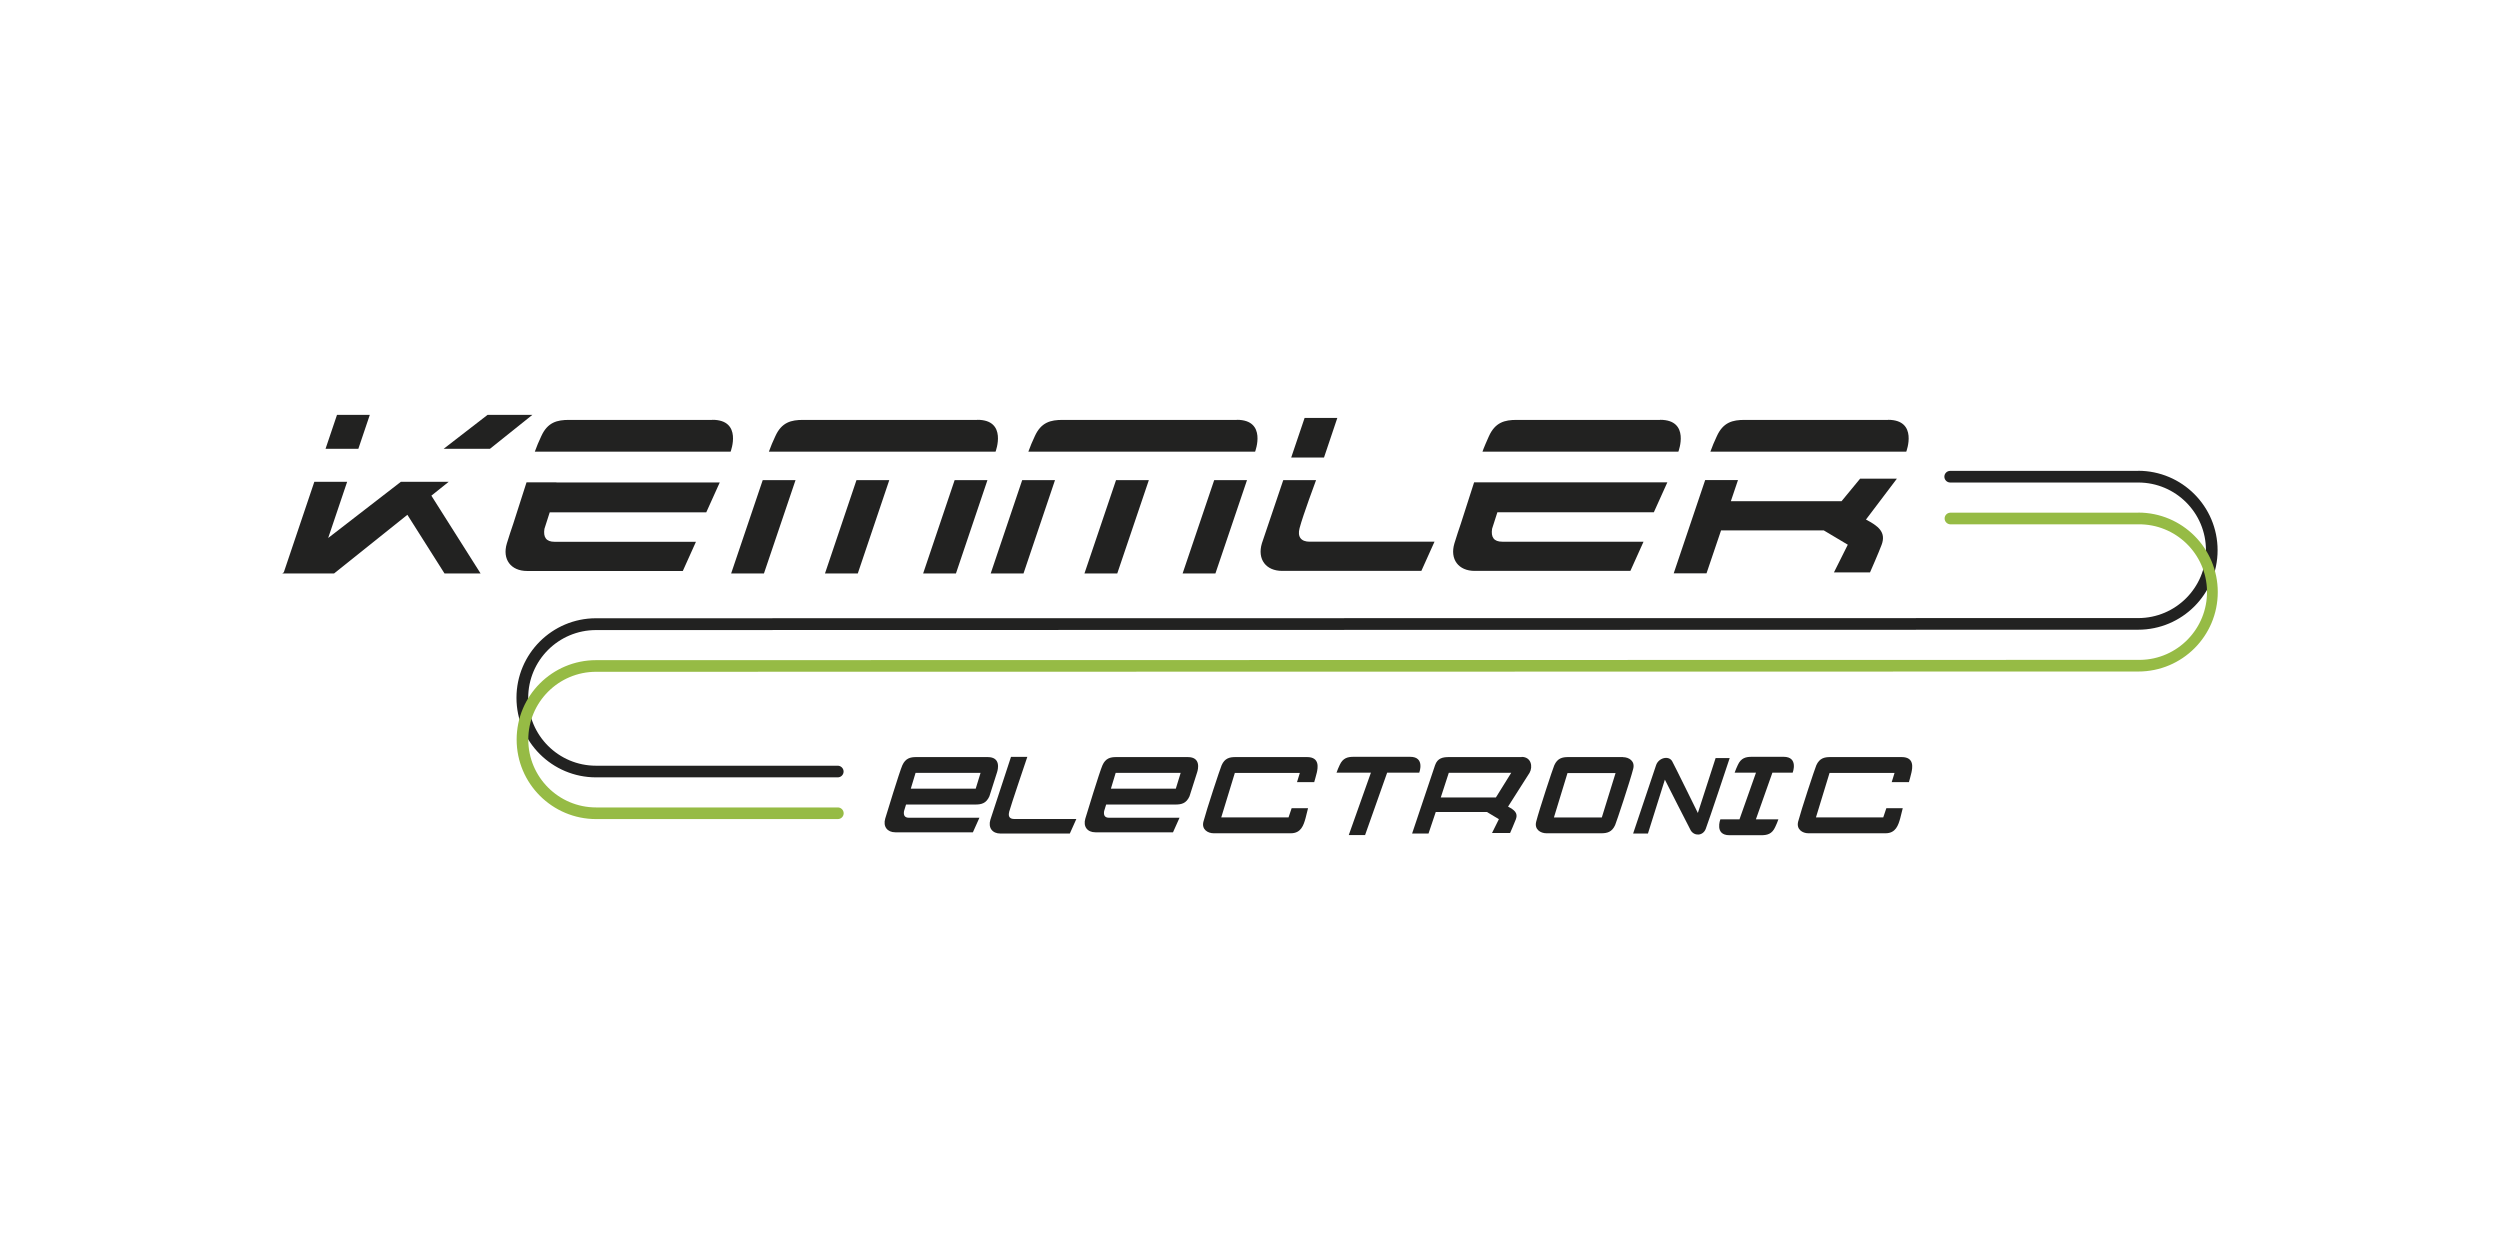
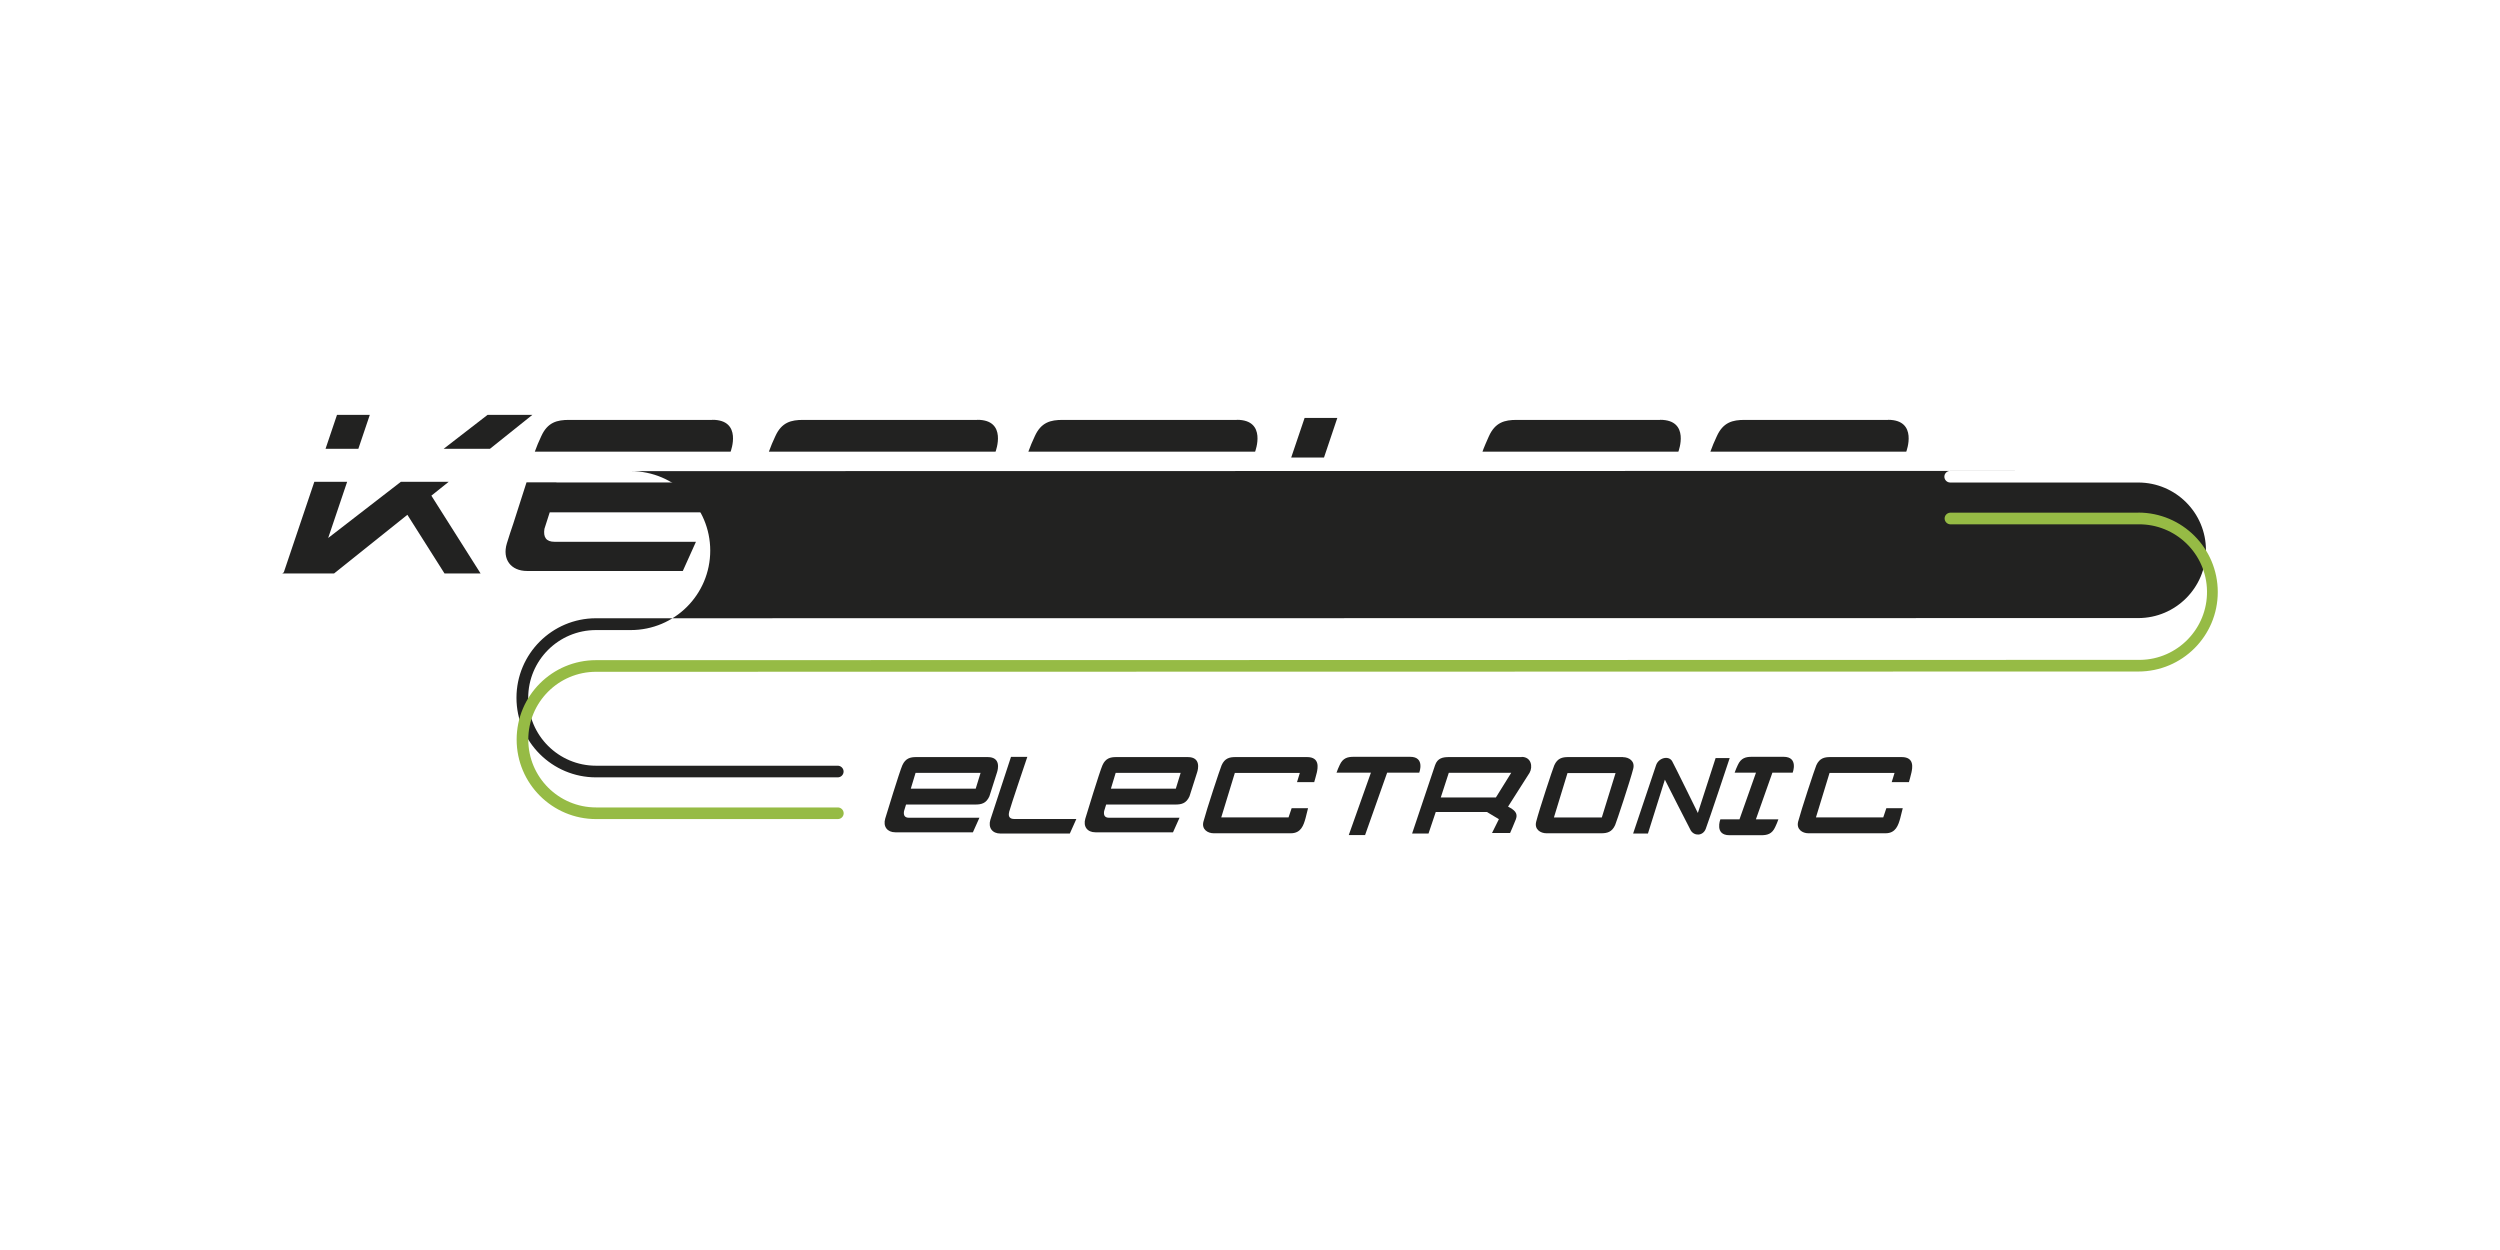
<svg xmlns="http://www.w3.org/2000/svg" id="Vrstva_1" viewBox="0 0 283.46 141.73">
  <defs>
    <style>.cls-1{fill:#222221;}.cls-1,.cls-2{stroke-width:0px;}.cls-2{fill:#96bb45;}</style>
  </defs>
-   <path class="cls-1" d="m242.44,53.39h-21.32c-.37,0-.66.3-.66.66,0,.36.3.66.66.66h21.32c4.25,0,7.69,3.44,7.68,7.69,0,4.24-3.44,7.68-7.68,7.68h-3.94l-170.92.02c-4.98,0-9.02,4.04-9.02,9.02s4.04,9.02,9.02,9.02h27.41c.37,0,.66-.3.66-.66,0-.36-.3-.66-.66-.66h-27.41c-4.25,0-7.69-3.44-7.69-7.69,0-4.25,3.44-7.69,7.69-7.69h3.94l170.91-.04c4.98,0,9.01-4.03,9.01-9.01,0-4.97-4.03-9.01-9.01-9.01" />
+   <path class="cls-1" d="m242.44,53.39h-21.32c-.37,0-.66.3-.66.66,0,.36.3.66.66.66h21.32c4.25,0,7.69,3.44,7.68,7.69,0,4.24-3.44,7.68-7.68,7.68h-3.94l-170.92.02c-4.98,0-9.02,4.04-9.02,9.02s4.04,9.02,9.02,9.02h27.41c.37,0,.66-.3.66-.66,0-.36-.3-.66-.66-.66h-27.41c-4.25,0-7.69-3.44-7.69-7.69,0-4.25,3.44-7.69,7.69-7.69h3.94c4.98,0,9.01-4.03,9.01-9.01,0-4.97-4.03-9.01-9.01-9.01" />
  <polygon class="cls-1" points="82.9 65.02 86.62 65.02 90.2 54.44 86.48 54.44 82.9 65.02" />
-   <polygon class="cls-1" points="93.54 65.02 97.26 65.02 100.83 54.44 97.11 54.44 93.54 65.02" />
  <polygon class="cls-1" points="104.67 65.02 108.39 65.02 111.96 54.44 108.24 54.44 104.67 65.02" />
  <polygon class="cls-1" points="151.63 47.39 147.92 47.39 146.4 51.88 150.12 51.88 151.63 47.39" />
  <path class="cls-1" d="m170.53,54.69h-3.39l-1.51,4.7c-.23.68-.44,1.29-.72,2.21-.55,1.82.47,3.13,2.29,3.13h17.66l1.49-3.31h-16.02c-.95,0-1.3-.51-1.15-1.47l.6-1.87h17.74l1.53-3.39h-18.52,0Z" />
  <path class="cls-1" d="m147.35,59.89c.36-1.4,1.87-5.45,1.87-5.45h-3.72s-2.37,7.02-2.42,7.16c-.55,1.82.47,3.13,2.29,3.13h15.79l1.49-3.31h-14.16c-.97,0-1.4-.55-1.14-1.53" />
  <path class="cls-1" d="m110.81,47.61h-19.75c-1.35,0-2.44.26-3.16,1.87-.27.57-.51,1.14-.72,1.73h25.7s1.38-3.61-2.06-3.61" />
  <polygon class="cls-1" points="112.33 65.02 116.05 65.02 119.62 54.44 115.9 54.44 112.33 65.02" />
  <polygon class="cls-1" points="122.96 65.02 126.68 65.02 130.26 54.44 126.54 54.44 122.96 65.02" />
  <polygon class="cls-1" points="134.09 65.02 137.81 65.02 141.39 54.44 137.67 54.44 134.09 65.02" />
  <path class="cls-1" d="m140.23,47.61h-19.75c-1.35,0-2.44.26-3.16,1.87-.27.57-.51,1.14-.72,1.73h25.71s1.38-3.61-2.07-3.61" />
  <path class="cls-1" d="m188.22,47.61h-16.25c-1.35,0-2.44.26-3.16,1.87-.62,1.38-.72,1.73-.72,1.73h22.21s1.38-3.61-2.07-3.61" />
  <path class="cls-1" d="m214.06,47.61h-16.25c-1.35,0-2.44.26-3.16,1.87-.27.57-.51,1.14-.72,1.73h22.21s1.38-3.61-2.07-3.61" />
  <path class="cls-1" d="m63.09,54.69h-3.39l-1.51,4.71c-.23.68-.44,1.29-.72,2.21-.55,1.82.47,3.13,2.29,3.13h17.66l1.49-3.31h-16.03c-.95,0-1.3-.51-1.15-1.47l.6-1.87h17.75l1.53-3.39h-18.52,0Z" />
  <path class="cls-1" d="m80.77,47.61h-16.25c-1.35,0-2.44.26-3.16,1.87-.27.57-.51,1.14-.72,1.73h22.2s1.38-3.61-2.07-3.61" />
  <polygon class="cls-1" points="41.93 47.04 38.21 47.04 36.91 50.89 40.63 50.89 41.93 47.04" />
  <polygon class="cls-1" points="55.28 47.04 50.3 50.89 55.55 50.89 60.36 47.04 55.28 47.04" />
  <polygon class="cls-1" points="50.87 54.63 45.45 54.63 37.21 61 39.36 54.63 35.64 54.63 32.18 64.89 32.01 65.02 32.13 65.02 35.85 65.02 37.88 65.02 46.19 58.37 50.4 65.02 54.49 65.02 48.91 56.2 50.87 54.63" />
  <path class="cls-1" d="m210.91,54.27l-2.11,2.56h-12.55l.81-2.4h-3.72l-3.57,10.58h3.72l1.65-4.87h11.65l2.72,1.62-1.57,3.14h4.09s1-2.27,1.32-3.14c.54-1.45-.44-2.15-1.78-2.85l3.51-4.64h-4.17Z" />
  <path class="cls-2" d="m242.44,58.13h-21.32c-.37.02-.65.33-.63.69.02.34.29.61.63.63h21.32c4.24-.06,7.74,3.33,7.8,7.57.06,4.24-3.33,7.74-7.57,7.8-.07,0-.15,0-.22,0h-3.94l-170.92.03c-4.98,0-9.01,4.03-9.01,9.01,0,4.97,4.03,9.01,9.01,9.01h27.41c.37,0,.66-.3.66-.66s-.3-.66-.66-.66h-27.41c-4.25,0-7.69-3.44-7.69-7.69,0-4.25,3.44-7.69,7.69-7.69h3.94l170.92-.03c4.98,0,9.01-4.03,9.01-9.01,0-4.97-4.03-9.01-9.01-9.01" />
  <path class="cls-1" d="m114.41,92.09c.18-.7,2.07-6.27,2.07-6.27h-1.85s-2.32,7.05-2.34,7.13c-.27.91.23,1.56,1.14,1.56h7.87l.74-1.65h-7.05c-.49,0-.7-.27-.57-.77" />
  <path class="cls-1" d="m160.92,87.61s.69-1.8-1.03-1.8h-6.41c-.67,0-1.22.13-1.58.93-.13.28-.26.57-.36.87h3.9l-2.51,7.07h1.85l2.5-7.07h3.63Z" />
  <path class="cls-1" d="m202.23,85.81h-3.61c-.67,0-1.22.13-1.58.93-.13.28-.26.57-.36.87h2.42l-1.87,5.29h-2.17s-.69,1.8,1.03,1.8h3.61c.67,0,1.22-.13,1.58-.93.13-.28.26-.57.36-.87h-2.55l1.87-5.29h2.3s.69-1.8-1.03-1.8" />
  <path class="cls-1" d="m111.99,85.84h-8.1c-.67,0-1.22.13-1.58.93-.31.69-1.83,5.67-1.94,6.04-.27.91.24,1.56,1.14,1.56h8.8l.74-1.65h-7.98c-.48,0-.65-.26-.57-.75l.23-.75h7.87c.67,0,1.22-.13,1.58-.93.04-.09.87-2.73.87-2.73.11-.34.45-1.72-1.06-1.72m-1.35,3.58h-7.37l.54-1.79h7.37l-.55,1.79Z" />
  <path class="cls-1" d="m134.68,85.84h-8.11c-.67,0-1.22.13-1.57.93-.31.69-1.83,5.67-1.94,6.04-.27.91.23,1.56,1.14,1.56h8.8l.74-1.65h-7.98c-.48,0-.65-.26-.57-.75l.23-.75h7.87c.67,0,1.22-.13,1.58-.93.04-.09.87-2.73.87-2.73.11-.34.45-1.72-1.06-1.72m-1.36,3.58h-7.36l.54-1.79h7.37l-.55,1.79Z" />
  <path class="cls-1" d="m172.52,85.84h-8.23c-.67,0-1.3.1-1.58.93-.3.92-2.6,7.74-2.6,7.74h1.86l.82-2.44h5.81l1.35.81-.78,1.57h2.05s.5-1.14.66-1.57c.27-.72-.22-1.07-.89-1.42-.07.1,2.44-3.84,2.44-3.84.39-.69.19-1.8-.9-1.8m-2.92,4.6h-6.25l.91-2.8h7.08l-1.74,2.8Z" />
  <path class="cls-1" d="m148.18,85.84h-8.1c-.67,0-1.22.13-1.57.93-.16.36-1.72,5.08-2.06,6.39-.23.88.49,1.32,1.16,1.32.63,0,7.03,0,8.75,0,1.16,0,1.45-.92,1.67-1.72l.28-1.12h-1.86l-.35,1.04h-7.63l1.54-5.04h7.37l-.32,1.04h1.95s.24-.82.3-1.1c.09-.45.39-1.74-1.11-1.74" />
  <path class="cls-1" d="m215.62,85.84h-8.1c-.67,0-1.22.13-1.58.93-.16.36-1.72,5.08-2.06,6.39-.22.88.49,1.32,1.16,1.32.63,0,7.03,0,8.75,0,1.16,0,1.45-.92,1.67-1.72l.28-1.12h-1.86l-.35,1.04h-7.63l1.54-5.04h7.37l-.32,1.04h1.95s.24-.82.29-1.1c.09-.45.39-1.74-1.11-1.74" />
  <path class="cls-1" d="m184.02,85.84h-6.21c-.67,0-1.22.13-1.58.93-.16.36-1.72,5.08-2.05,6.39-.23.88.49,1.32,1.16,1.32h3.68s2.53,0,2.53,0c.67,0,1.22-.13,1.58-.93.16-.36,1.72-5.07,2.05-6.38.23-.88-.49-1.32-1.16-1.32m-2.4,6.84h-5.43l1.54-5.04h5.45l-1.56,5.04Z" />
  <path class="cls-1" d="m194.53,85.93l-2.02,6.25s-2.76-5.62-2.92-5.88c-.4-.67-1.55-.37-1.82.47-.3.92-2.6,7.74-2.6,7.74h1.68l1.92-6.11s2.76,5.46,2.93,5.75c.4.67,1.38.65,1.7-.16.31-.79,2.72-8.02,2.72-8.04h-1.59Z" />
</svg>